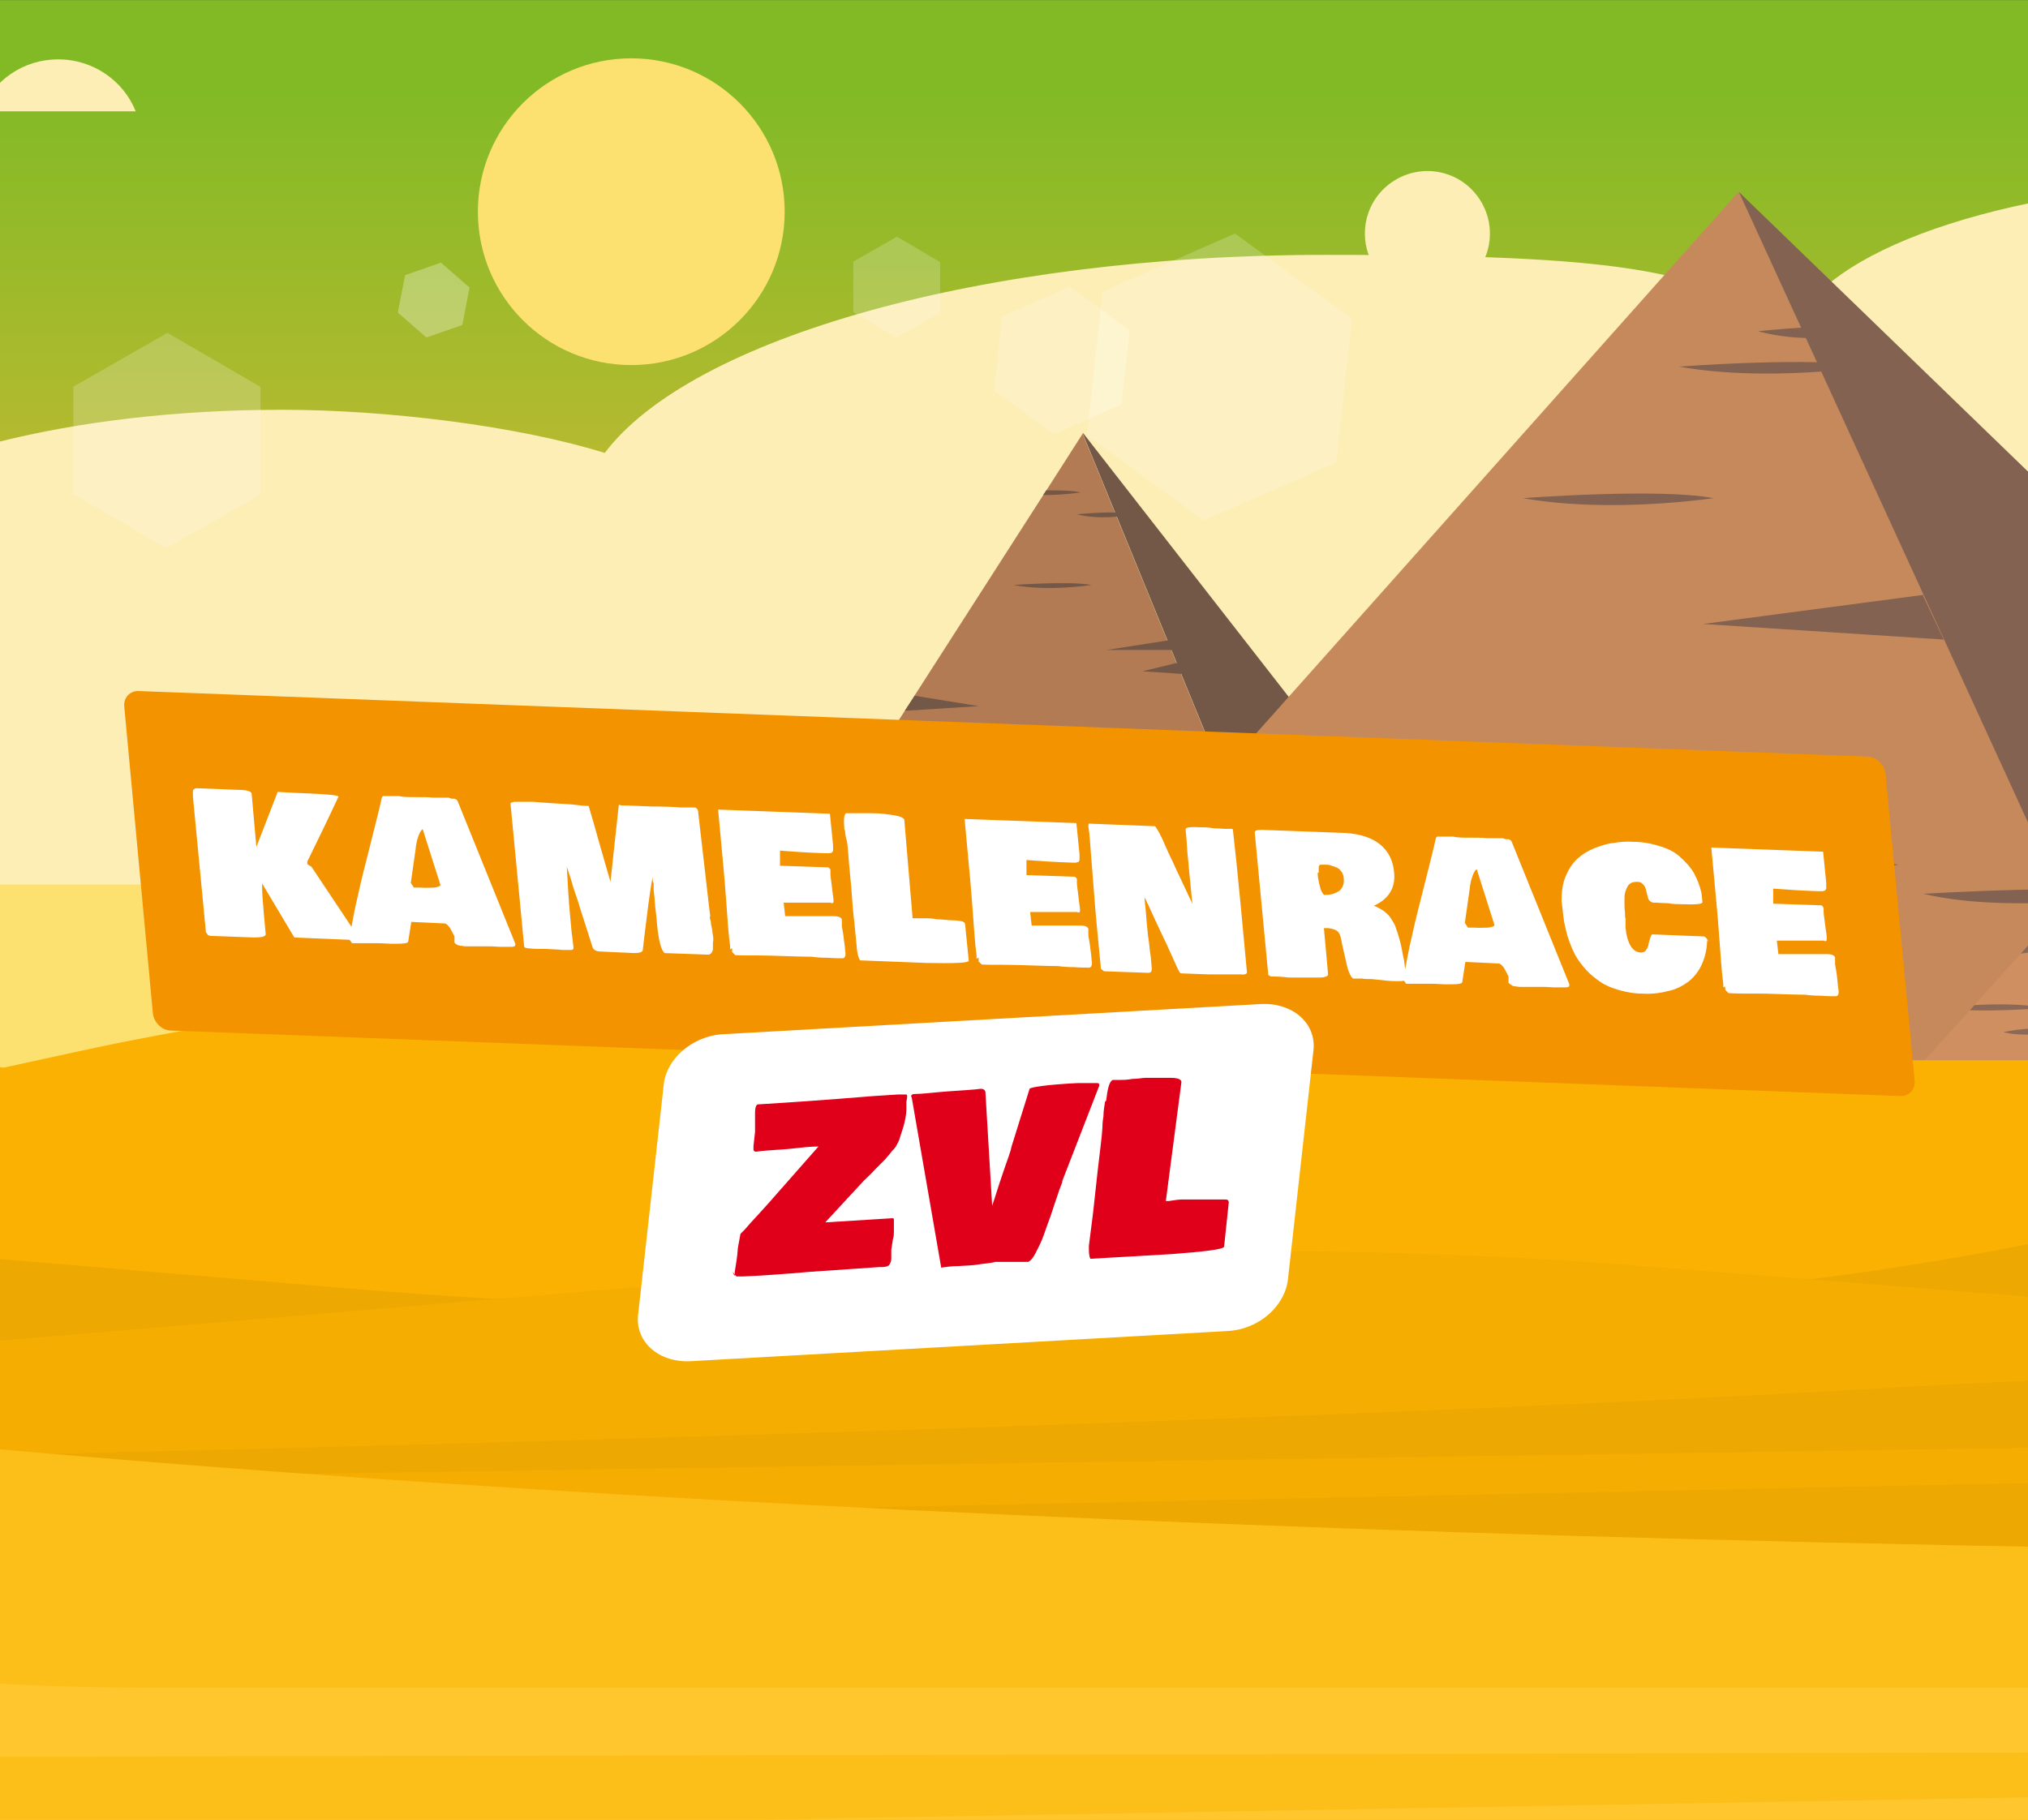
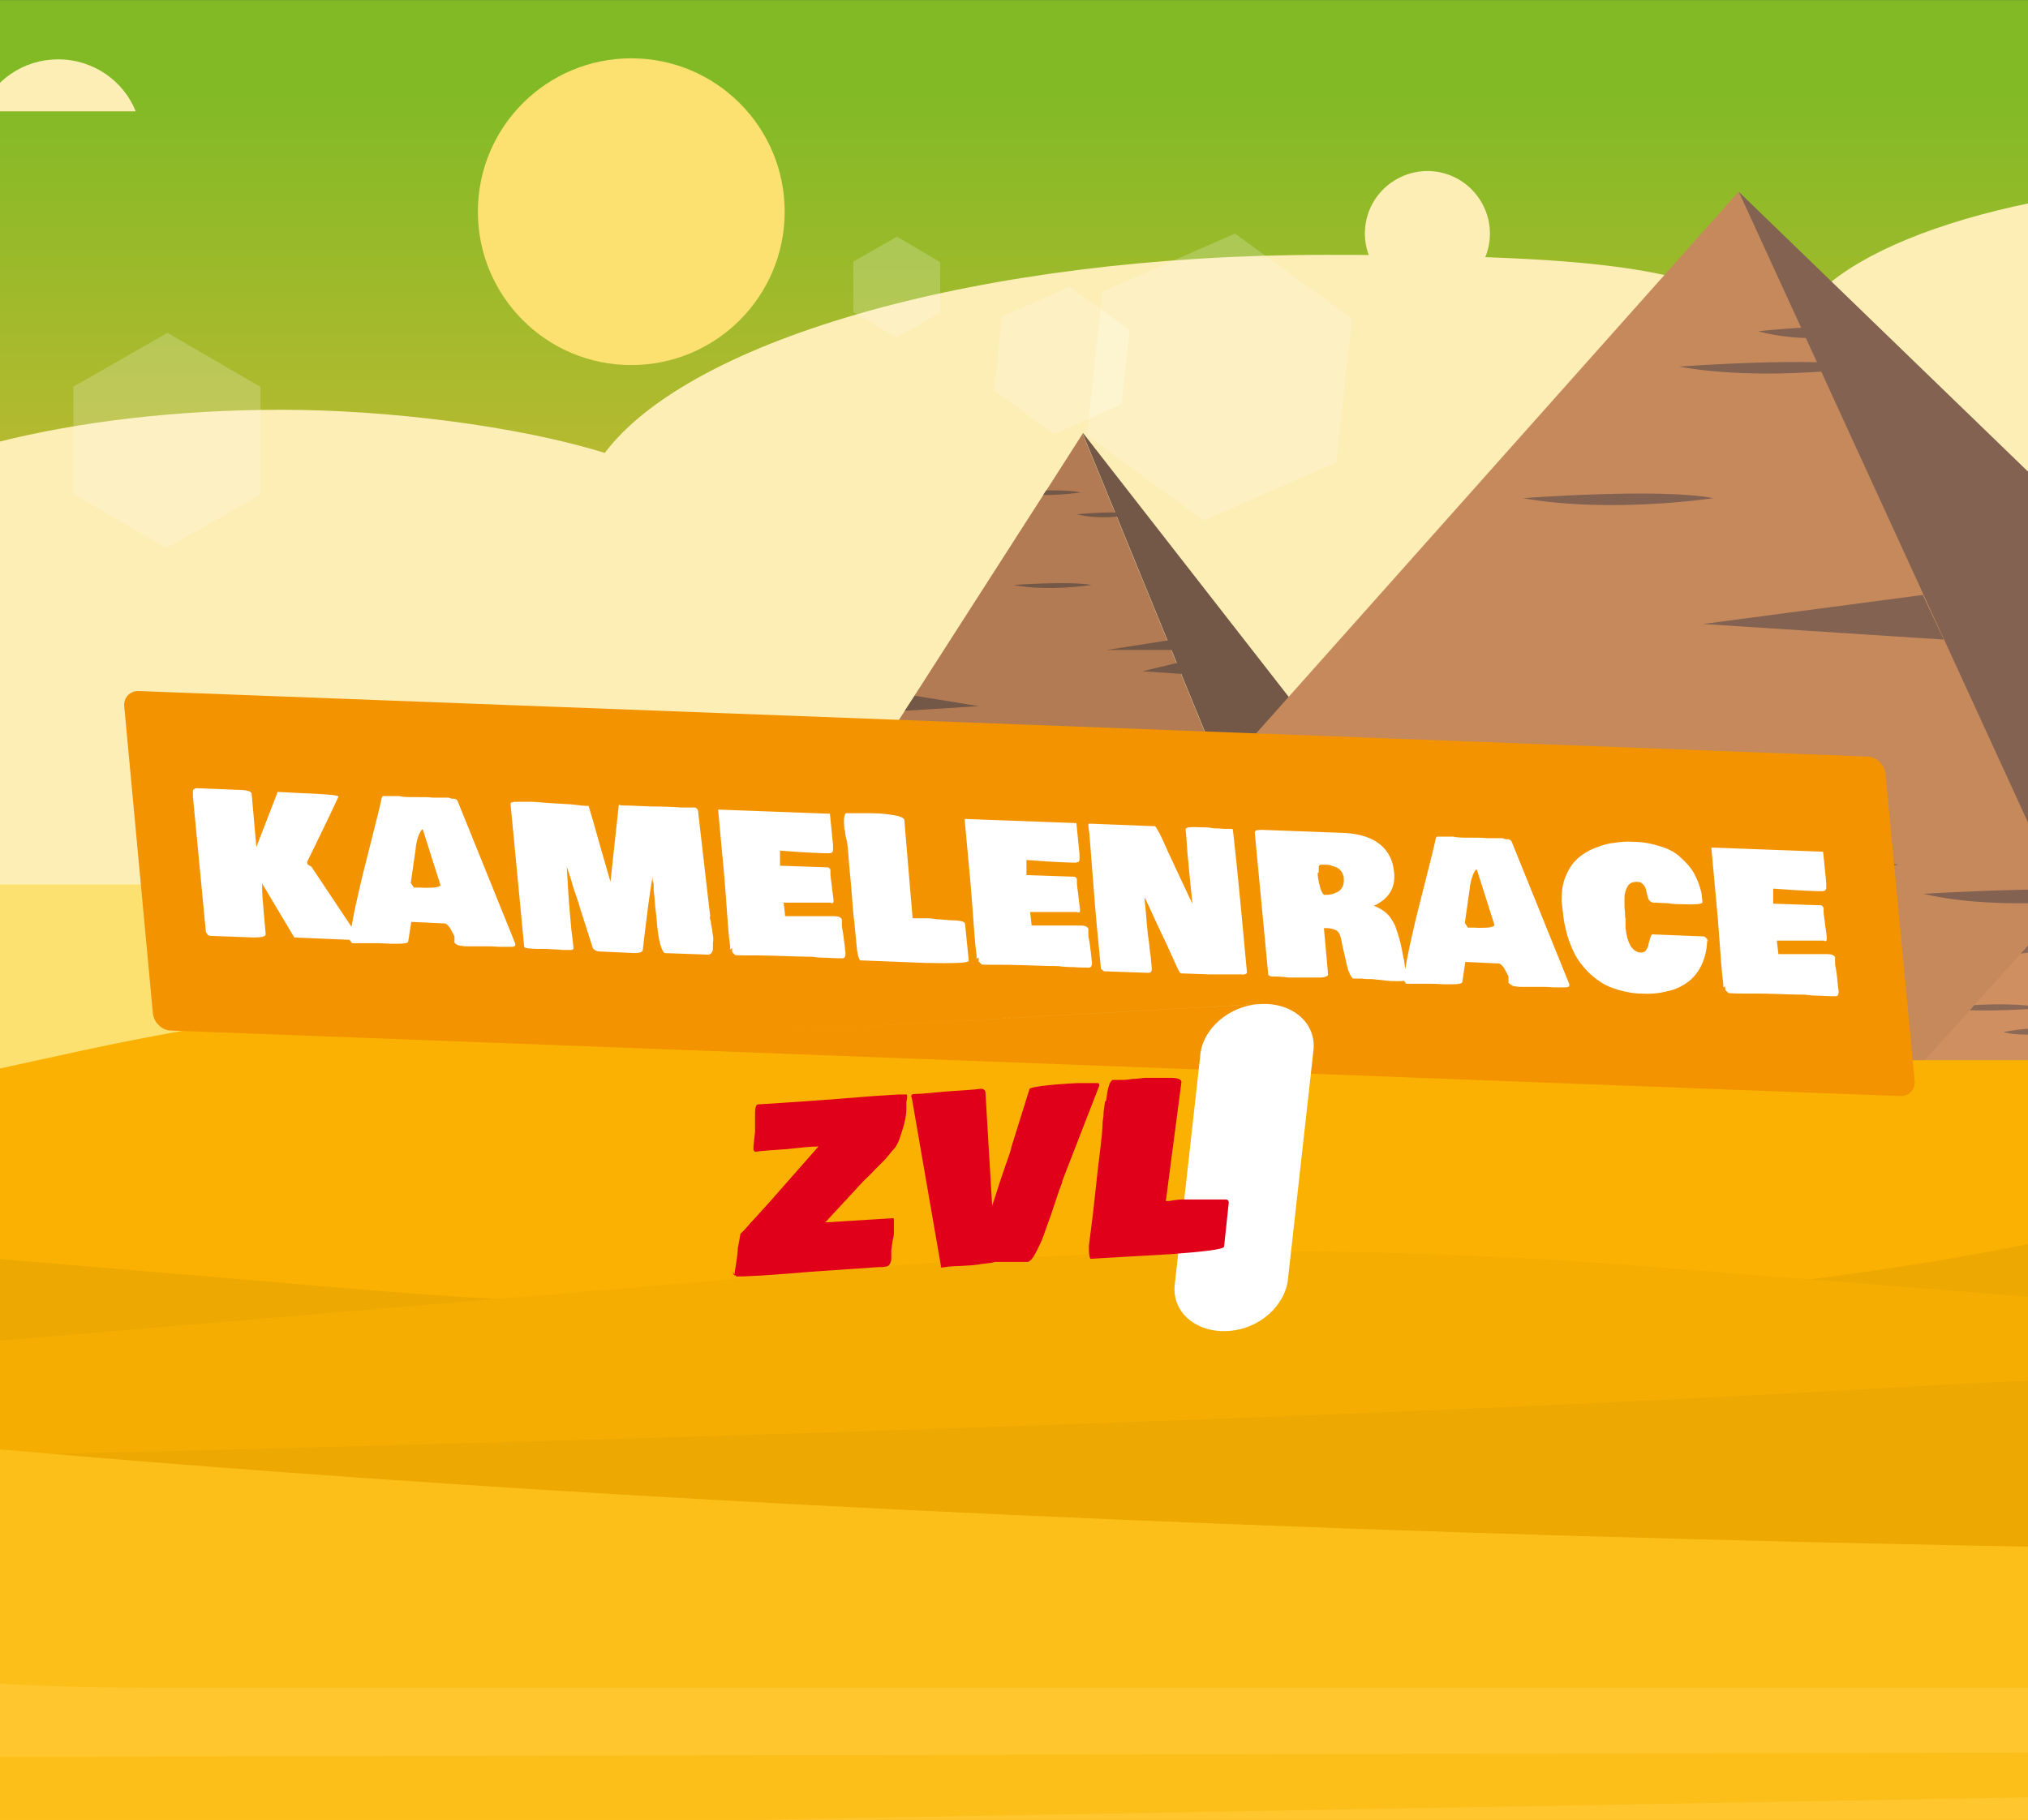
<svg xmlns="http://www.w3.org/2000/svg" id="Laag_1" data-name="Laag 1" width="137.6mm" height="123.5mm" version="1.1" viewBox="0 0 390 350">
  <rect x="0" y="0" width="390" height="350" fill="#333333" stroke="none" />
  <defs>
    <style>
      .cls-1 {
        fill: #8c6956;
      }

      .cls-1, .cls-2, .cls-3, .cls-4, .cls-5, .cls-6, .cls-7, .cls-8, .cls-9, .cls-10, .cls-11, .cls-12, .cls-13, .cls-14, .cls-15, .cls-16, .cls-17, .cls-18, .cls-19, .cls-20 {
        stroke-width: 0px;
      }

      .cls-2 {
        fill: #fce171;
      }

      .cls-3 {
        fill: #735747;
      }

      .cls-21 {
        clip-path: url(#clippath);
      }

      .cls-4 {
        fill: none;
      }

      .cls-5 {
        fill: #fcbf19;
      }

      .cls-6 {
        fill: #e1001a;
      }

      .cls-7 {
        fill: #f5ad02;
      }

      .cls-22 {
        clip-path: url(#clippath-1);
      }

      .cls-23 {
        clip-path: url(#clippath-2);
      }

      .cls-8 {
        fill: #cf8f60;
      }

      .cls-9 {
        fill: #c6895c;
      }

      .cls-10 {
        fill: #f39300;
      }

      .cls-11 {
        fill: #f4a103;
      }

      .cls-12 {
        fill: #eda802;
      }

      .cls-13 {
        fill: #836251;
      }

      .cls-24 {
        opacity: .3;
      }

      .cls-24, .cls-25 {
        mix-blend-mode: screen;
      }

      .cls-25 {
        opacity: .2;
      }

      .cls-26 {
        isolation: isolate;
      }

      .cls-14 {
        fill: #fceeb5;
      }

      .cls-15 {
        fill: url(#Naamloos_verloop_4);
      }

      .cls-16 {
        fill: #fff;
      }

      .cls-17 {
        fill: #b37b54;
      }

      .cls-18 {
        fill: #ffc62e;
      }

      .cls-19 {
        fill: #fbb102;
      }

      .cls-20 {
        fill: #ff206e;
      }
    </style>
    <clipPath id="clippath">
      <rect class="cls-4" y="0" width="390" height="350" />
    </clipPath>
    <linearGradient id="Naamloos_verloop_4" data-name="Naamloos verloop 4" x1="195" y1="18" x2="195" y2="172.7" gradientUnits="userSpaceOnUse">
      <stop offset="0" stop-color="#82ba26" />
      <stop offset="1" stop-color="#f6b93b" />
    </linearGradient>
    <clipPath id="clippath-1">
      <rect class="cls-4" x="-622" y="-211" width="1034" height="575" />
    </clipPath>
    <clipPath id="clippath-2">
      <rect class="cls-4" x="-537" y="-99" width="1110" height="461" />
    </clipPath>
  </defs>
  <g class="cls-26">
    <g id="Layer_1" data-name="Layer 1">
      <path class="cls-20" d="M22.2,152.1l339.2,13.3c3.3.1,6.2,2.9,6.5,6.2l5.4,58.7c.3,3.3-2.1,5.9-5.5,5.7l-339.2-13.3c-3.3-.1-6.2-2.9-6.5-6.2l-5.4-58.7c-.3-3.3,2.1-5.9,5.5-5.7Z" />
      <path class="cls-16" d="M32.2,203.2c-.3,0-.5,0-.7-.1-.1,0-.3-.1-.3-.2,0,0-.1-.2-.3-.5l-2.5-27.7v-1c0-.2,0-.3.1-.4,0,0,.2-.1.4-.2h.6l8,.3c1.9,0,2.8.3,2.9.8h0c.4,4.9.7,8.5.9,10.8l4.4-11.2,4,.2c5.5.2,8.3.5,8.3.7h0c-2.1,4.4-4.3,8.9-6.5,13.2v.5l.9.5,9.4,14.3c0,.2,0,.4-.4.7l-12.5-.5-6.6-11.1c0,.7,0,1.7,0,3.1,0,1.4,0,2.3,0,2.7l.4,4.6c0,.5-.8.7-2.3.6l-8.6-.3.2.2ZM60.2,203.7c.5-2.9,1.2-5.9,1.8-8.9.7-3,1.6-6.6,2.6-10.8,1.1-4.2,1.8-7.1,2.2-8.7,0-.3.2-.4.3-.5h3.3c.8.2,1.9.2,3.4.2h6.7c.2.1.4.1.5.2h.5c.2,0,.3,0,.4.1,0,0,.2.1.3.2,0,.1,0,.2.2.4l11.6,28.8c0,.3,0,.4-.2.5-.2,0-.5.1-1,.1h-1.8c-.5,0-1.3-.1-2.3-.1h-4.5c-.3,0-.7,0-1.1-.1-.4,0-.7-.1-1-.3-.2-.1-.4-.3-.5-.4v-1.3c-.3-.7-.6-1.3-1-1.8-.4-.6-.7-.8-1.1-.9l-6.7-.3-.6,4.1c0,.3-.8.4-2.1.4h-1.6c-.6,0-1.4,0-2.5-.1h-5c0-.1-.3-.3-.6-.7h-.2ZM72.7,192.5l.6.9h4.1c.9,0,1.3-.3,1.3-.6l-3.5-11.3c-.2,0-.5.4-.8,1.3-.3.9-.5,1.9-.7,3l-.9,6.7h-.1ZM133.6,199.4c0,.2,0,.6.1,1.1,0,.5.1.9.2,1.4,0,.4.1.9.2,1.5v2.7c0,.4-.2.7-.3.9-.2.2-.4.3-.7.3l-8.9-.4c-.7-.5-1.1-2.3-1.4-5.4,0-1.1-.2-2.5-.4-4.1,0-1.6-.2-2.7-.3-3.4v-1.4c0-.1-.2-.3-.2-.7v-.8c-.3,1.9-.7,4.5-1.2,8-.4,3.5-.7,5.8-.9,7,0,.4-.7.5-1.7.5l-6.9-.3c-.8,0-1.4-.3-1.5-.7l-2.6-8.2c-.2-.8-.5-1.7-.8-2.6-.3-.9-.6-1.9-1-3.1-.4-1.2-.7-2-.8-2.6.2,4.1.4,7.3.6,9.5l.3,3.4c0,1.5.3,2.7.4,3.5,0,.3-.2.4-.4.4h-1.8c-.8-.1-1.9-.1-3.4-.2-1.5,0-2.6,0-3.4-.1-.7,0-1.1-.2-1.1-.4l-2.6-28.9v-.3s0-.1.3-.2c0,0,.2,0,.4-.1h3.9c3.7.2,6.3.4,7.8.6,1.5.2,2.7.3,3.5.3.5,1.7,1.2,4.3,2.2,7.8l2.2,7.8,1.7-15.6h.4c1.4,0,3.4.1,6.2.2,2.7,0,4.8.1,6.2.2h2.9c.4.2.6.5.6,1.2,1.4,12.6,2.2,19.6,2.4,21.1h-.2ZM137.7,206.1v-.7c-.3-2.2-.5-5.5-.9-9.8-.3-4.3-.6-7.6-.8-9.8l-.7-8.1,22.7.9.6,6.4v1.2s0,.1-.1.2c0,0-.1.2-.2.2,0,0-.2,0-.3.1h-.9c-3.4-.2-6.4-.3-9.2-.5v3.1l9.3.4c.4,0,.7,0,.8.2.1.1.2.3.2.5v.6c0,.6.2,1.5.3,2.8.1,1.2.3,2.1.3,2.8s-.1.4-.3.4h-9.8l.3,2.8h9.9c.9,0,1.4.2,1.5.6v1.5c.2.6.3,1.5.4,2.8s.2,2.1.3,2.8c0,.6-.2,1-.7.9-.7,0-1.7,0-3.1-.1-1.4,0-2.5-.1-3.2-.1-1.9,0-4.5-.1-8-.2-3.5,0-6,0-7.6-.1l-.6-.6c0-.4-.1-.6-.1-.7v-.5ZM161,181.8c-.2-2.1,0-3.3.3-3.5h5.3c1.8,0,3.3.2,4.5.4s1.8.5,2,.9l1.6,20.1h2.6c.4,0,1.2,0,2.3.2,1.1,0,2.2.1,3.2.2.8,0,1.5.1,1.9.2.4.1.7.3.7.6l.7,7.5c-.1.5-3,.6-8.6.4l-13.5-.5c-.4-.5-.6-1.2-.7-2.2l-.5-5.5c-.1-1.6-.4-4-.6-7.2-.3-3.2-.5-5.6-.6-7.2,0-.3-.1-1-.2-2-.1-1-.2-1.8-.3-2.5h0ZM187.8,208v-.7c-.3-2.2-.5-5.5-.9-9.8s-.6-7.6-.8-9.8l-.7-8.1,22.7.9.6,6.4v1.2s0,.1-.1.2c0,0-.1.2-.2.2,0,0-.2,0-.3.1h-.9c-3.4-.2-6.4-.3-9.2-.5v3.1l9.3.4c.4,0,.7,0,.8.2.1.1.2.3.2.5v.6c0,.6.2,1.5.3,2.8.2,1.2.3,2.1.3,2.8s-.1.4-.3.4h-9.8l.3,2.8h9.9c.9,0,1.4.2,1.5.6v1.5c.2.6.3,1.5.4,2.8.1,1.2.2,2.1.3,2.8,0,.6-.2,1-.7.9-.7,0-1.7,0-3.1-.1-1.4,0-2.5-.1-3.2-.1-1.9,0-4.6-.1-8-.2-3.5,0-6,0-7.6-.1l-.6-.6c0-.4-.1-.6-.1-.7v-.5ZM213.1,209.8l-.8-8.8c-.3-3.2-.8-9.3-1.4-18.4v-1.6c-.2-.3-.1-.5,0-.5l13.4.5c.1,0,.4.5.9,1.5s1.1,2.3,1.8,3.9c.7,1.6,1.2,2.6,1.5,3.2l3.4,7.2-.7-7.5c0-.6-.2-1.8-.3-3.6-.1-1.7-.2-3.1-.3-4.1,0-.4,1-.5,3.1-.4.7,0,1.5,0,2.7.1,1.1,0,1.8.1,2.1.1h1.5c.2,0,.3.1.3.2.4,3.6.9,8.8,1.5,15.5l1.2,13.5c0,.3-.5.5-1.2.5h-6.5l-5.7-.2c-.2,0-.6-.9-1.4-2.5-.8-1.7-1.9-4.2-3.4-7.5s-2.3-5.1-2.5-5.5c0,.8.2,1.9.3,3.4s.2,2.7.3,3.4c0,.6.1,1.4.3,2.6.1,1.1.2,2,.3,2.6l.2,2.5c0,.6-.2.9-.7.9l-9-.4-.9-.5h0ZM240.3,181.7h0ZM275.6,212.3c-.3.3-.8.4-1.8.4s-2,0-3.4-.2c-1.3-.1-2.1-.2-2.2-.2-.9,0-1.5,0-1.9-.1h-2c-.3-.2-.6-.6-.8-1.4-.3-.8-.6-1.9-.9-3.3-.3-1.4-.5-2.2-.5-2.3-.2-1.3-.5-2.1-.9-2.6-.4-.4-1.1-.7-2-.7h-.9l.9,9.5c0,.2-.1.3-.4.4-.2,0-.6.1-1.1.2h-6.5c-1.6-.2-2.8-.2-3.6-.2s-.4-.2-.6-.3l-2.6-29c0-.4.5-.5,1.5-.5l17,.7c3,.2,5.3,1,6.9,2.4,1.7,1.4,2.6,3.3,2.8,5.7.3,3.1-1.1,5.4-4.1,6.7.6.2,1.2.5,1.6.8.5.3.9.7,1.3,1.1.3.4.7.8.9,1.4.3.5.5,1,.7,1.5s.3,1,.5,1.6.3,1.2.4,1.6c0,.5.2,1,.3,1.6.1.6.2,1.1.3,1.5l.2,1.7c0,.2.2.5.4.9.2.4.4.7.5.9,0,.3,0,.4-.1.4v-.2ZM257.2,190.5c0,.8.1,1.4.2,1.7,0,.4.2.9.3,1.5.2.6.4,1.1.7,1.3.5,0,1.1,0,1.5-.1.5,0,.9-.3,1.4-.5.4-.2.8-.6,1-1.1s.3-1.1.2-1.8c0-.4-.1-.8-.3-1.1-.2-.3-.4-.6-.7-.8-.3-.2-.6-.3-.9-.5-.3-.1-.6-.2-1-.3-.4,0-.7-.1-.9-.1h-1.3c-.2,0-.3.2-.3.5v1.2h0ZM274.8,212.2c.5-2.9,1.2-5.9,1.8-8.9s1.6-6.6,2.6-10.8c1.1-4.2,1.8-7.1,2.2-8.7.1-.3.2-.4.3-.5h3.3c.8.2,1.9.2,3.4.2h6.7c.2.1.4.2.5.2h.5c.2,0,.3,0,.4.1.1,0,.2.1.3.2,0,.1.1.2.2.4l11.6,28.8c0,.3,0,.4-.2.5-.2,0-.5.1-1,.1h-1.8c-.5,0-1.3-.1-2.3-.1h-4.5c-.3,0-.7,0-1.1-.1-.4,0-.7-.1-1-.3-.2-.1-.4-.3-.5-.4v-1.3c-.3-.7-.6-1.3-1-1.8-.4-.6-.7-.8-1.1-.9l-6.7-.3-.6,4.1c-.1.3-.8.4-2.1.4h-1.6c-.6,0-1.4,0-2.5-.1h-5c-.1-.1-.3-.3-.6-.7h-.2ZM287.2,200.9l.6.9h4.1c.9,0,1.3-.3,1.3-.6l-3.5-11.3c-.2,0-.5.4-.8,1.3-.3.9-.5,1.9-.7,3l-.9,6.7h0ZM336.5,204.2c0,1.9-.4,3.6-1.1,5.1s-1.6,2.6-2.8,3.5c-1.2.9-2.5,1.5-4.1,2-1.6.4-3.3.6-5.2.5-1.8,0-3.4-.3-4.9-.8-1.5-.4-2.8-1-3.8-1.7-1.1-.7-2-1.5-2.9-2.4-.9-1-1.5-1.9-2.1-2.9-.5-1-1-2.1-1.4-3.2-.4-1.2-.7-2.2-.9-3.2-.2-1-.3-2-.4-3.1l-.2-1.7c0-1.9.2-3.6.9-5,.6-1.5,1.4-2.7,2.4-3.5,1-.9,2.2-1.6,3.5-2.2,1.3-.6,2.6-.9,3.9-1.1,1.3-.2,2.6-.3,3.9-.2,2.1,0,4,.4,5.6,1,1.7.6,3,1.3,4.1,2.3,1.1.9,2,2,2.7,3.2s1.2,2.5,1.5,4l.2,1.9c0,.4-1.4.6-4.2.5-.7,0-1.6,0-2.8-.1-1.2,0-2-.1-2.4-.1h-.6c-.3,0-.6-.2-.8-.4-.2-.3-.3-.6-.4-1,0-.4-.2-.8-.3-1.2-.1-.4-.3-.7-.6-1-.3-.3-.7-.5-1.1-.5s-.9,0-1.2.2c-.3.1-.6.4-.8.7-.2.3-.3.6-.4,1,0,.3-.2.8-.2,1.3v6.1c.3,3.2,1.3,4.9,3,5.1.5,0,.8-.1,1.1-.5.3-.3.4-.7.5-1.1,0-.4.2-.8.3-1.3.1-.5.2-.8.4-.9l10.6.4c.4,0,.7.3.8.8l.2-.5ZM339.8,214v-.7c-.3-2.2-.5-5.5-.9-9.8-.3-4.3-.6-7.6-.8-9.8l-.7-8.1,22.7.9.6,6.4v1.2s0,.1-.1.2c0,0-.1.2-.2.2,0,0-.2,0-.3.1h-.9c-3.4-.2-6.4-.3-9.2-.5v3.1l9.3.4c.4,0,.7,0,.8.2.1.1.2.3.2.5v.6c0,.6.2,1.5.3,2.8.1,1.2.3,2.1.3,2.8s-.1.4-.3.4h-9.8l.3,2.8h9.9c.9,0,1.4.2,1.5.6v1.5c.2.6.3,1.5.4,2.8s.2,2.1.3,2.8c0,.6-.2,1-.7.9-.7,0-1.7,0-3.1-.1-1.4,0-2.5-.1-3.2-.1-1.9,0-4.6-.1-8-.2-3.5,0-6,0-7.6-.1l-.6-.6c0-.4-.1-.6-.1-.7v-.5Z" />
      <path class="cls-16" d="M122.6,122.8l147.6-9.7c3.3-.2,5.8,2.3,5.6,5.6l-2,30.5c-.2,3.3-3.1,6.2-6.4,6.4l-147.6,9.7c-3.3.2-5.8-2.3-5.6-5.6l2-30.5c.2-3.3,3.1-6.2,6.4-6.4h0Z" />
      <g class="cls-21">
        <g>
          <rect class="cls-15" x="-561" y="-11" width="1512" height="202.2" />
          <g class="cls-22">
            <g class="cls-23">
              <g>
                <path class="cls-14" d="M573-5.8v329H-537V-26.4c52.4,7.2,90,25.2,91.8,46.5,26.9-5.1,57.5-7.9,89.9-7.9,92.1,0,169.2,23,189.5,54,15.3-2,31.7-3.1,48.9-3.1,48.2,0,90.8,8.6,116.5,21.9,15.5-3.9,34.3-6.2,54.6-6.2s45.4,3.1,62.1,8.3c16.6-22,72.4-38.1,138.7-38.1s66.4,4.4,91.2,11.7c8.9-14.8,45.6-26,89.5-26s24.1.9,34.8,2.5c11.3-19.8,50.6-36,102.4-42.9h.1Z" />
                <path class="cls-14" d="M281,55c5.6-3.6,7.2-11,3.6-16.6s-11-7.2-16.6-3.6c-5.6,3.6-7.2,11-3.6,16.6s11,7.2,16.6,3.6Z" />
                <path class="cls-14" d="M235.7,64.8c2.8-1.8,3.6-5.5,1.8-8.3s-5.5-3.6-8.3-1.8-3.6,5.5-1.8,8.3,5.5,3.6,8.3,1.8Z" />
                <path class="cls-2" d="M-160.8,164h-89.4c-25.1,0-49-4.8-66-13.2l-16.4-8.1c-17-8.4-41-13.2-66-13.2s-36.7-3.6-49.3-10c-12.8-6.5-34.1-7.6-49.7-2.6l-39.3,12.6v232.5H573v-191.9h-31.4c-16.7,0-32.7-3.3-43.8-9l-25-12.9c-3.6-1.9-9.7-2.2-14.1-.7l-18.8,6.3c-6.5,2.2-15.4,1.9-21.2-.6l-12-5.2c-3.9-1.7-10-1.8-14.1-.2l-57.2,22.3H-29" />
                <path class="cls-17" d="M258.8,206.7h-129.7l31.5-49.1.5-.8,39.4-61.4.6-.9,7.1-11.1,50.5,123.3h0Z" />
                <path class="cls-3" d="M208.3,83.3l96.1,123.3h-45.7l-50.5-123.3h.1Z" />
                <path class="cls-3" d="M212.8,125l13.5-2.1.4,2.1h-14,.1Z" />
                <path class="cls-3" d="M219.8,152.6l15.9-2.4,1,2.4h-16.9Z" />
                <path class="cls-3" d="M175.9,133.8l12.3,2-14.2.9,1.9-2.9Z" />
                <path class="cls-3" d="M191.9,156.7s-13.8,2.5-31.3.8l.5-.8h30.8Z" />
                <path class="cls-3" d="M194.9,143.2s13.5-.8,17.9,0c0,0-10.8,1.7-17.9,0Z" />
                <path class="cls-3" d="M202.2,170.5s13.5-.8,17.9,0c0,0-10.8,1.7-17.9,0Z" />
                <path class="cls-3" d="M194.9,112.5s10.9-.8,15,0c0,0-8.2,1.3-15,0Z" />
                <path class="cls-3" d="M207.8,94.7s-3.1.5-7.2.5l.6-.9c2.5,0,5,0,6.6.4h0Z" />
                <path class="cls-3" d="M207.1,98.9s7.9-.8,10.9,0c0,0-5.9,1.3-10.9,0Z" />
                <path class="cls-3" d="M189.2,160.8s7.1-.8,9.9,0c0,0-5.4,1.3-9.9,0Z" />
                <path class="cls-3" d="M226.7,127.4l-7,1.7,7.5.5s-.5-2.2-.5-2.2Z" />
                <path class="cls-9" d="M414.2,208.9h-233l39-43.8,1.9-2.2,112.3-126.1,79.8,172.1Z" />
                <path class="cls-13" d="M334.4,36.9l177.9,172.1h-99s-78.9-172.1-78.9-172.1Z" />
                <path class="cls-13" d="M369.9,114.4l-42.4,5.6,46.3,3-4-8.5h.1Z" />
                <path class="cls-13" d="M252.8,151.1h92.4s-42.6,7.6-92.4,0h0Z" />
                <path class="cls-13" d="M321.7,166.3s32.7-2,43.4,0c0,0-26.3,4.1-43.4,0Z" />
                <path class="cls-13" d="M251.5,163.6s-16.9,2.6-32.3,1.6l1.9-2.2c10.4-.4,24.2-.6,30.4.6h0Z" />
                <path class="cls-13" d="M369.9,171.9s32.7-2,43.4,0c0,0-26.3,4.1-43.4,0Z" />
                <path class="cls-13" d="M292.9,95.8s26.4-2,36.6,0c0,0-19.8,3-36.6,0Z" />
                <path class="cls-13" d="M322.9,70.5s26.4-2,36.6,0c0,0-19.8,3-36.6,0Z" />
                <path class="cls-13" d="M338.1,63.7s17.4-2,24,0c0,0-13,3-24,0Z" />
                <path class="cls-13" d="M284.7,197.2s17.4-2,24,0c0,0-13,3-24,0Z" />
                <path class="cls-13" d="M220.7,187.2s38.8-2,53.8,0c0,0-29.1,3-53.8,0Z" />
-                 <path class="cls-11" d="M-537,157.4h108.6c52.6,0,104.7,4.6,153.5,13.6l43.7,8c13.5,2.5,28,3.8,42.5,3.8h74.1c31.9,0,62.6,5.4,86.1,15.2,13.4,5.6,30.8,8.6,48.8,8.6h552.5v155.3H-537v-204.6h0Z" />
                <path class="cls-8" d="M483.8,224.7h-132.4l27.4-30.4.9-1,8.9-9.9,3.5-3.9,58.2-64.5,33.5,109.6h0Z" />
                <path class="cls-1" d="M409.5,180.7l-20.9,2.7,3.5-3.9,17.4,1.1h0Z" />
                <path class="cls-1" d="M393.1,193.9s-8.2.6-14.3.4l.9-1c3.7-.2,8.8-.3,13.4.5h0Z" />
                <path class="cls-1" d="M397.8,198.5s-9,1.1-12.5,0c0,0,6.8-1.6,12.5,0Z" />
                <path class="cls-19" d="M554.9,183.6c-27.4,0-54.2,3.4-77.7,9.9l-18.5,5.1c-12.7,3.5-26.2,6.3-40.1,8.3-9.1-1.9-19.1-3-29.2-3h-84.5c-16.3,0-32-2.6-44.5-7.4-12.5-4.8-28.2-7.4-44.5-7.4h-74c-43.9,0-87.2,4.5-126.8,13.1l-39.8,8.7h393H-94.9c-12.7,0-25.1-1.8-35.6-5l-26.1-8.2c-10.6-3.3-23.2-5.1-36-5.1h-50.8c-9.3,0-18.5,1.1-26.7,3.1l-14.8,3.6c-3,.7-6.3,1.1-9.8,1.1h-80.4c-9.1,0-17.7-1.7-23.9-4.8-15.8-7.8-37.9-12.2-61.1-12.2h-76.8v164.5H573v-164.5h-18.1v.2Z" />
                <path class="cls-12" d="M-537,251.4l257.4-20.5c49.4-3.9,99.9-3.8,149.2.3l199.9,16.8c27.2,2.3,54.7,3.4,82.3,3.4h110.2c54.1,0,107.3-6.2,154.8-18.1,39.9-10,84.7-15.2,130.2-15.2h25.9v143.9H-537v-102.3" />
                <path class="cls-7" d="M573,264l-257-20.5c-49.3-3.9-99.7-3.8-149,.3l-199.6,16.8c-27.1,2.3-54.6,3.4-82.2,3.4h-110.1c-54,0-107.2-6.2-154.6-18.1-39.9-10-84.6-15.2-130-15.2h-25.9v131.3H573v-89.7" />
                <path class="cls-12" d="M1.6,279.8s223.2-4.8,363.9-13c68.9-4,138.6-3.9,207.5.3v32H-4.4s6-19.3,6-19.3Z" />
-                 <path class="cls-7" d="M573,275.7L3,284.3l-2.8,9.1,572.8-12v-5.7h0Z" />
                <path class="cls-5" d="M-537,299.1l257.8-26.5c73.3-7.5,149.3-7.3,222.4.6,105.2,11.4,302.7,25.9,628,25.9v62.9H-537v-62.9h0Z" />
                <path class="cls-18" d="M-537,314.5l116.7-7.7c126.1-8.4,254.6-4,376.6,12.9,23.4,3.2,47.7,4.9,72.1,4.9h542.8v37.5H-537v-47.5h0Z" />
                <path class="cls-5" d="M-537,339l1108.2-2.3.7,5.8-1109,19.5v-23h.1Z" />
                <path class="cls-2" d="M121.4,70.2c16.3,0,29.5-13.2,29.5-29.5s-13.2-29.5-29.5-29.5-29.5,13.2-29.5,29.5,13.2,29.5,29.5,29.5Z" />
                <path class="cls-14" d="M-3.7,21.4C-1.3,15.5,4.4,11.4,11.2,11.4s12.6,4.2,14.9,10H-3.7Z" />
                <g class="cls-25">
                  <path class="cls-16" d="M14.2,74.3l18-10.3,17.9,10.4v20.7l-18.1,10.3-17.9-10.4v-20.7h.1Z" />
                </g>
                <g class="cls-24">
-                   <path class="cls-16" d="M77.9,52.9l6.9-2.4,5.5,4.8-1.4,7.2-6.9,2.4-5.5-4.8,1.4-7.2Z" />
-                 </g>
+                   </g>
                <g class="cls-25">
                  <path class="cls-16" d="M192.7,60.9l13-5.8,11.5,8.4-1.5,14.2-13,5.8-11.5-8.4s1.5-14.2,1.5-14.2Z" />
                </g>
                <g class="cls-25">
                  <path class="cls-16" d="M212,56.1l25.5-11.2,22.5,16.4-3,27.6-25.5,11.2-22.5-16.4s3-27.6,3-27.6Z" />
                </g>
                <g class="cls-25">
                  <path class="cls-16" d="M164.1,50.3l8.4-4.8,8.3,4.9v9.7l-8.4,4.8-8.3-4.9v-9.6h0Z" />
                </g>
              </g>
            </g>
          </g>
        </g>
      </g>
    </g>
  </g>
  <path class="cls-10" d="M26.7,132.9l332.4,12.6c1.7,0,3.3,1.5,3.5,3.3l5.6,59c.2,1.7-1.1,3.1-2.8,3l-332.5-12.6c-1.7,0-3.3-1.5-3.5-3.3l-5.5-59c-.2-1.7,1.1-3.1,2.8-3Z" />
  <path class="cls-16" d="M40.8,180c-.3,0-.5,0-.6-.1-.2,0-.3-.1-.3-.2,0,0-.1-.2-.3-.4l-2.5-26.1c0-.3,0-.5,0-.6s0-.3,0-.4c0-.2,0-.3.2-.4l.3-.2c.2,0,.3,0,.5,0l7.6.3c1.8,0,2.7.3,2.7.8h0c.4,4.6.7,8,.9,10.2l4.1-10.6,3.8.2c5.2.2,7.8.4,7.9.7h0c-2,4.3-4,8.4-6,12.5v.5c0,0,.8.5.8.5l9,13.5c0,.2-.1.4-.4.6l-11.9-.5-6.2-10.4c0,.7,0,1.6.1,2.9.1,1.3.2,2.2.2,2.5l.4,4.4c0,.4-.8.6-2.2.6l-8.1-.3h0ZM67.2,180.4c.5-2.8,1-5.6,1.7-8.5.6-2.8,1.5-6.2,2.5-10.2s1.7-6.7,2-8.2c.1-.3.2-.4.3-.4h3.1c.7.2,1.8.2,3.2.2,1.4,0,2.5,0,3.2.1h3.1c.2.1.3.1.5.2.1,0,.3,0,.4,0s.3,0,.4.1c.1,0,.2.1.3.2.1.1.1.2.2.4l11,27.2c0,.3,0,.4-.2.5-.2.1-.5.1-1,.1h-1.7c-.5,0-1.2-.1-2.2-.1s-1.7,0-2.2,0h-2c-.3,0-.6,0-1-.1-.4,0-.7-.1-.9-.2-.2-.1-.4-.3-.5-.4v-1.2c-.3-.6-.6-1.2-.9-1.7-.4-.5-.7-.8-1-.8l-6.4-.3-.6,3.8c-.1.3-.8.4-2,.4h-1.5c-.5,0-1.3-.1-2.4-.1s-1.8,0-2.4,0h-2.5c-.1-.2-.3-.4-.6-.8h0ZM79,169.8l.6.9h1.2c1,.1,1.9,0,2.7,0,.8-.1,1.2-.3,1.2-.5l-3.4-10.7c-.2,0-.5.4-.8,1.2-.3.8-.5,1.7-.6,2.8l-.9,6.3h0ZM136.5,176.2c0,.2,0,.6.2,1,0,.5.1.9.2,1.3s.1.9.2,1.4.1.9,0,1.4v1.2c0,.4-.2.6-.3.8-.2.2-.4.3-.6.3l-8.4-.3c-.6-.5-1.1-2.2-1.4-5.1-.1-1-.2-2.4-.4-3.8-.1-1.5-.2-2.6-.3-3.2v-1.3c-.1-.1-.1-.3-.2-.6v-.7c-.3,1.7-.7,4.3-1.1,7.6-.4,3.3-.7,5.5-.8,6.6-.1.3-.6.5-1.6.5l-6.5-.3c-.8,0-1.3-.3-1.5-.7l-2.5-7.8c-.2-.8-.5-1.6-.8-2.5-.3-.8-.6-1.8-.9-2.9-.4-1.1-.6-1.9-.8-2.4.2,3.9.4,6.9.6,9l.3,3.3c.2,1.5.3,2.5.4,3.3,0,.3-.2.4-.4.4h-1.7c-.7-.1-1.8-.1-3.2-.2-1.4,0-2.5,0-3.2-.1-.7,0-1-.2-1-.4l-2.6-27.2v-.3c0-.1.2-.2.3-.2.1,0,.2,0,.3-.1.1,0,.3,0,.4,0h3.3c3.5.3,6,.4,7.4.5,1.5.2,2.6.3,3.3.3.5,1.6,1.2,4.1,2.1,7.3l2.1,7.3,1.6-14.8h.2c.1,0,.2.1.2.1,1.3,0,3.3.1,5.8.2,2.6,0,4.5.1,5.8.2h2.7c.4.2.6.5.6,1.2,1.4,11.9,2.1,18.5,2.3,19.8h0ZM140.4,182.6v-.7c-.3-2.1-.5-5.2-.8-9.3s-.6-7.2-.8-9.3l-.7-7.6,21.5.8.6,6v1.1c0,0,0,.1-.1.2,0,.1-.1.2-.2.2,0,0-.2,0-.3.1-.1,0-.3,0-.4,0h-.5c-3.2-.1-6.1-.3-8.7-.5v2.9l8.8.3c.4,0,.6,0,.7.2.2.1.2.3.2.5v.6c0,.6.2,1.5.3,2.6s.3,2,.3,2.6c0,.3-.1.4-.3.4s-.2,0-.2-.1c-3.9,0-6.7,0-8.6,0h-.5l.3,2.6c1.1,0,2.7,0,4.7,0s3.6,0,4.7,0c.8,0,1.3.2,1.5.6v1.4c.1.6.3,1.5.4,2.6.2,1.2.2,2,.3,2.6,0,.6-.2.9-.6.9s-1.6,0-2.9-.1c-1.3,0-2.4-.1-3-.2-1.8,0-4.3-.1-7.6-.2s-5.7,0-7.1-.1l-.6-.6v-.7h-.1ZM162.4,159.7c-.2-2-.1-3.1.3-3.3.1,0,.3,0,.5,0h.6c.4,0,1,0,1.9,0s1.5,0,2,0c1.7,0,3.1.2,4.3.4s1.7.5,1.9.8l1.6,19h2.5c.4,0,1.1,0,2.2.2,1,0,2.1.2,3,.2.8,0,1.4.1,1.8.2.4.1.6.3.6.6l.7,7c-.1.4-2.8.5-8.1.4l-12.8-.5c-.3-.4-.5-1.2-.6-2.1l-.5-5.2c-.2-1.5-.4-3.8-.6-6.8-.3-3-.5-5.2-.6-6.8,0-.3-.1-.9-.2-1.9-.3-1-.4-1.7-.4-2.3h0ZM187.8,184.4v-.7c-.3-2.1-.5-5.2-.8-9.3s-.6-7.2-.8-9.3l-.7-7.6,21.5.8.6,6v1.1c0,0,0,.1-.1.2,0,.1-.1.2-.2.2,0,0-.2,0-.3.1-.1,0-.3,0-.4,0h-.5c-3.2-.1-6.1-.3-8.7-.5v2.9l8.8.3c.4,0,.6,0,.7.2.2.1.2.3.2.5v.6c0,.6.2,1.5.3,2.6s.3,2,.3,2.6c0,.3-.1.4-.3.4s-.2,0-.2-.1c-3.9,0-6.7,0-8.6,0h-.5l.3,2.6c1.1,0,2.7,0,4.7,0s3.6,0,4.7,0c.8,0,1.3.2,1.5.6v1.4c.1.6.3,1.5.4,2.6.2,1.2.2,2,.3,2.6,0,.6-.2.9-.6.9s-1.6,0-2.9-.1c-1.3,0-2.4-.1-3-.2-1.8,0-4.3-.1-7.6-.2s-5.7,0-7.1-.1l-.6-.6v-.7h-.1ZM211.7,186.1l-.8-8.3c-.3-3-.7-8.8-1.4-17.4l-.2-1.5c0-.3,0-.4.1-.5l12.7.5c.1,0,.4.5.9,1.4s1,2.2,1.7,3.7c.7,1.5,1.2,2.5,1.4,3l3.2,6.8-.7-7.1c0-.6-.2-1.7-.3-3.4-.1-1.6-.2-2.9-.3-3.8,0-.4.9-.5,2.9-.4.6,0,1.5,0,2.5.2,1,0,1.7.1,2,.1h1.4c.2,0,.3.1.3.2.4,3.4.9,8.3,1.5,14.6l1.2,12.8c0,.3-.4.5-1.2.4h-.5c-.6,0-1.6,0-2.8,0s-2.2,0-2.8,0l-5.4-.2c-.2,0-.6-.8-1.3-2.4-.7-1.6-1.8-4-3.3-7.1-1.4-3.1-2.2-4.8-2.4-5.1,0,.7.2,1.8.3,3.3.1,1.4.2,2.5.3,3.3,0,.5.2,1.4.3,2.4.1,1.1.2,1.9.3,2.4l.2,2.3c0,.6-.2.8-.7.8l-8.5-.3-.6-.5ZM237.3,159.5h0c0,0,0,0,0,0ZM270.7,188.3c-.3.3-.8.4-1.7.4s-1.9,0-3.2-.2c-1.3-.1-1.9-.2-2-.2-.8,0-1.4,0-1.8-.1h-1.8c-.3-.2-.5-.6-.8-1.3-.3-.7-.5-1.8-.8-3.1-.3-1.4-.5-2.1-.5-2.2-.2-1.2-.4-2-.8-2.4-.4-.4-1-.6-1.9-.7h-.8c0,0,.8,8.9.8,8.9,0,.2-.1.3-.4.4-.2.1-.6.2-1,.2h-1.2c-.3,0-.8,0-1.3,0-.6,0-.9,0-1,0h-2.7c-1.5-.2-2.6-.2-3.4-.2-.2-.1-.4-.2-.5-.3l-2.6-27.4c0-.4.4-.5,1.4-.5l16.1.6c2.8.2,5,.9,6.6,2.2,1.6,1.3,2.5,3.1,2.7,5.4.3,2.9-1,5.1-3.9,6.4.6.2,1.1.5,1.6.8s.9.7,1.2,1,.6.8.9,1.3.5.9.6,1.4c.2.4.3.9.5,1.5.2.6.3,1.1.4,1.5s.2.9.3,1.5c.1.6.2,1,.3,1.4l.2,1.6c0,.2.2.5.4.8.2.4.4.6.4.8,0,.3,0,.4-.1.4h0ZM253.4,167.8c0,.7.1,1.3.2,1.6,0,.4.2.8.3,1.4.2.6.4,1,.7,1.3.5,0,1,0,1.4-.1.5-.1.9-.3,1.3-.5s.7-.6.9-1c.2-.5.3-1,.2-1.7,0-.4-.2-.7-.3-1-.2-.3-.4-.5-.6-.7-.3-.2-.5-.3-.8-.4s-.6-.2-.9-.3-.6-.1-.8-.1-.5,0-.7,0h-.4c-.2.1-.3.3-.3.5v1.1h0ZM269.9,188.2c.5-2.8,1-5.6,1.7-8.5.6-2.8,1.5-6.2,2.5-10.2s1.7-6.7,2-8.2c.1-.3.2-.4.3-.4h3.1c.7.2,1.8.2,3.2.2,1.4,0,2.5,0,3.2.1h3.1c.2.1.3.1.5.2.1,0,.3,0,.4,0s.3,0,.4.1c.1,0,.2.1.3.2.1.1.1.2.2.4l11,27.2c0,.3,0,.4-.2.5-.2.1-.5.1-1,.1h-1.7c-.5,0-1.2-.1-2.2-.1s-1.7,0-2.2,0h-2c-.3,0-.6,0-1-.1-.4,0-.7-.1-.9-.3-.2-.1-.4-.3-.5-.4v-1.2c-.3-.6-.6-1.2-.9-1.7-.4-.5-.7-.8-1-.8l-6.4-.3-.6,3.9c-.1.3-.8.4-2,.4h-1.5c-.5,0-1.3-.1-2.4-.1s-1.8,0-2.4,0h-2.5c-.1-.2-.3-.5-.6-.8h0ZM281.7,177.5l.6.9h1.2c1,.1,1.9,0,2.7,0,.8-.1,1.2-.3,1.2-.5l-3.4-10.7c-.2,0-.5.4-.8,1.2-.3.8-.5,1.7-.6,2.8l-.9,6.3h0ZM328.3,180.6c0,1.8-.4,3.5-1,4.8-.6,1.4-1.5,2.5-2.6,3.4-1.1.8-2.4,1.5-3.9,1.8-1.5.4-3.1.6-4.9.5-1.7,0-3.2-.3-4.6-.7-1.4-.4-2.6-.9-3.6-1.6s-1.9-1.4-2.7-2.3c-.8-.9-1.5-1.8-2-2.7s-.9-1.9-1.3-3-.6-2.1-.8-3c-.2-.9-.3-1.9-.4-2.9l-.2-1.6c0-1.8.2-3.4.8-4.8.6-1.4,1.3-2.5,2.3-3.4.9-.8,2-1.5,3.3-2,1.3-.5,2.5-.9,3.7-1,1.2-.2,2.5-.3,3.7-.2,2,0,3.7.4,5.3.9s2.9,1.2,3.9,2.2c1,.9,1.9,1.9,2.5,3,.6,1.1,1.1,2.4,1.4,3.7l.2,1.8c0,.4-1.3.5-4,.4-.6,0-1.5,0-2.7-.2-1.2,0-1.9-.1-2.2-.1h-.5c-.3,0-.6-.2-.8-.4s-.3-.6-.4-1-.2-.8-.3-1.2c-.1-.4-.3-.7-.6-1-.3-.3-.6-.4-1-.4s-.8,0-1.2.2c-.3.2-.6.4-.7.7-.2.3-.3.6-.4.9-.1.3-.2.7-.2,1.3v1.3c0,.4,0,.8.1,1.4,0,.6,0,1,.1,1.3v1.7c.3,3,1.3,4.7,2.9,4.8.4,0,.8-.1,1-.4s.4-.6.5-1c0-.4.2-.8.3-1.2s.2-.7.4-.9l10,.4c.4.2.6.4.7.9h.1ZM331.4,189.9v-.7c-.3-2.1-.5-5.2-.8-9.3s-.6-7.2-.8-9.3l-.7-7.6,21.5.8.6,6v1.1c0,0,0,.1-.1.2s-.1.2-.2.2c0,0-.2,0-.3.1-.1,0-.3,0-.4,0h-.5c-3.2-.1-6.1-.3-8.7-.5v2.9l8.8.3c.4,0,.6,0,.7.2.1.1.2.3.2.5v.6c0,.6.2,1.5.3,2.6.2,1.2.3,2,.3,2.6,0,.3-.1.4-.3.4s-.2,0-.2-.1c-3.9,0-6.7,0-8.6,0h-.5l.3,2.6c1.1,0,2.7,0,4.7,0s3.6,0,4.7,0c.8,0,1.3.2,1.5.6v1.4c.1.6.3,1.5.4,2.6s.2,2,.3,2.6c0,.6-.2.9-.6.9s-1.6,0-2.9-.1c-1.3,0-2.3-.1-3-.2-1.8,0-4.3-.1-7.6-.2-3.3,0-5.7,0-7.1-.1l-.6-.6c0-.4-.1-.7-.1-.7h0Z" />
-   <path class="cls-16" d="M139.1,198.9l103.4-5.8c6-.3,10.6,3.6,10.1,8.8l-4.9,44c-.5,5.2-5.5,9.8-11.7,10.1l-103.2,5.8c-6,.3-10.6-3.6-10.1-8.8l4.9-44c.3-5.2,5.5-9.8,11.5-10.1Z" />
+   <path class="cls-16" d="M139.1,198.9l103.4-5.8c6-.3,10.6,3.6,10.1,8.8l-4.9,44c-.5,5.2-5.5,9.8-11.7,10.1c-6,.3-10.6-3.6-10.1-8.8l4.9-44c.3-5.2,5.5-9.8,11.5-10.1Z" />
  <g class="cls-26">
    <path class="cls-6" d="M141.3,245.4v-.8c.2-1.3.5-2.8.6-4.6.3-1.7.5-2.7.5-2.7,0,0,.3-.3.8-.8.5-.6,1.4-1.6,2.7-3,1.3-1.4,2.7-3,4.1-4.6l7.4-8.4c-1.4,0-3.3.2-6,.5-2.7.2-4.7.3-6,.5-.2,0-.3,0-.5-.3v-.8l.3-2.7v-3.6c0-1.3.3-1.7.6-1.7,5-.3,12.5-.8,22.2-1.6l4.7-.3h1.6c.2,0,.2.6,0,1.4v1.3h0c0,1.4-.3,2.5-.6,3.6-.3.9-.6,1.9-.8,2.5-.3.6-.6,1.4-1.3,2-.6.8-1.1,1.3-1.4,1.7-.5.5-1.1,1.1-1.9,1.9-.8.9-1.6,1.6-2.2,2.2l-7.4,8,12.9-.8c.2,0,.3,0,.3.3v2.4c0,.3,0,.8-.2,1.4l-.3,2v1.7c0,.6-.3,1.1-.5,1.3-.3.2-.8.3-1.4.3h-.5c-3,.2-7.3.5-13.1.9-5.8.5-10.2.8-13.1.9h-1.1c-.2,0-.5-.5-.8-.9l.2.5Z" />
    <path class="cls-6" d="M175.2,211c0-.5.3-.6.8-.6,1.4,0,3.6-.3,6.3-.5,2.8-.2,4.9-.3,6.3-.5.5,0,.8.2.9.6l1.3,21.9c.5-1.4,1.1-3.5,2-6.1.9-2.7,1.6-4.4,1.7-5.2l3.5-11.2c.2-.3,3.3-.8,9.3-1.1h3.6c.3,0,.5,0,.5.5l-7.1,18.3c0,.5-.5,1.3-.9,2.7-.5,1.4-.9,2.7-1.3,3.9-.5,1.3-.9,2.5-1.4,3.9s-1.1,2.5-1.6,3.5c-.5.9-.9,1.4-1.4,1.6h-6.3c-1.1.3-2.2.3-3.3.5s-2.5.2-3.8.3c-1.4,0-2.5.2-3.3.3l-5.7-32.9-.2.2Z" />
    <path class="cls-6" d="M212.7,211.8c.3-2.4.6-3.8,1.3-4.1h1.4c.5,0,1.3,0,2.4-.2,1.1,0,1.9-.2,2.4-.2h5c1.3,0,2,.3,2,.8l-3,22.9h.5c1.3-.2,2-.3,2.5-.3h8.5c.5,0,.6.3.6.6l-.9,8.5c-.3.5-3.6.9-10.1,1.4l-15.6.9c-.3-.5-.3-1.3-.3-2.5l.8-6.3c.2-1.9.5-4.6.9-8.2s.8-6.3.9-8.2c0-.3,0-1.1.2-2.2,0-1.1.2-2,.3-2.8l.2-.2Z" />
  </g>
</svg>